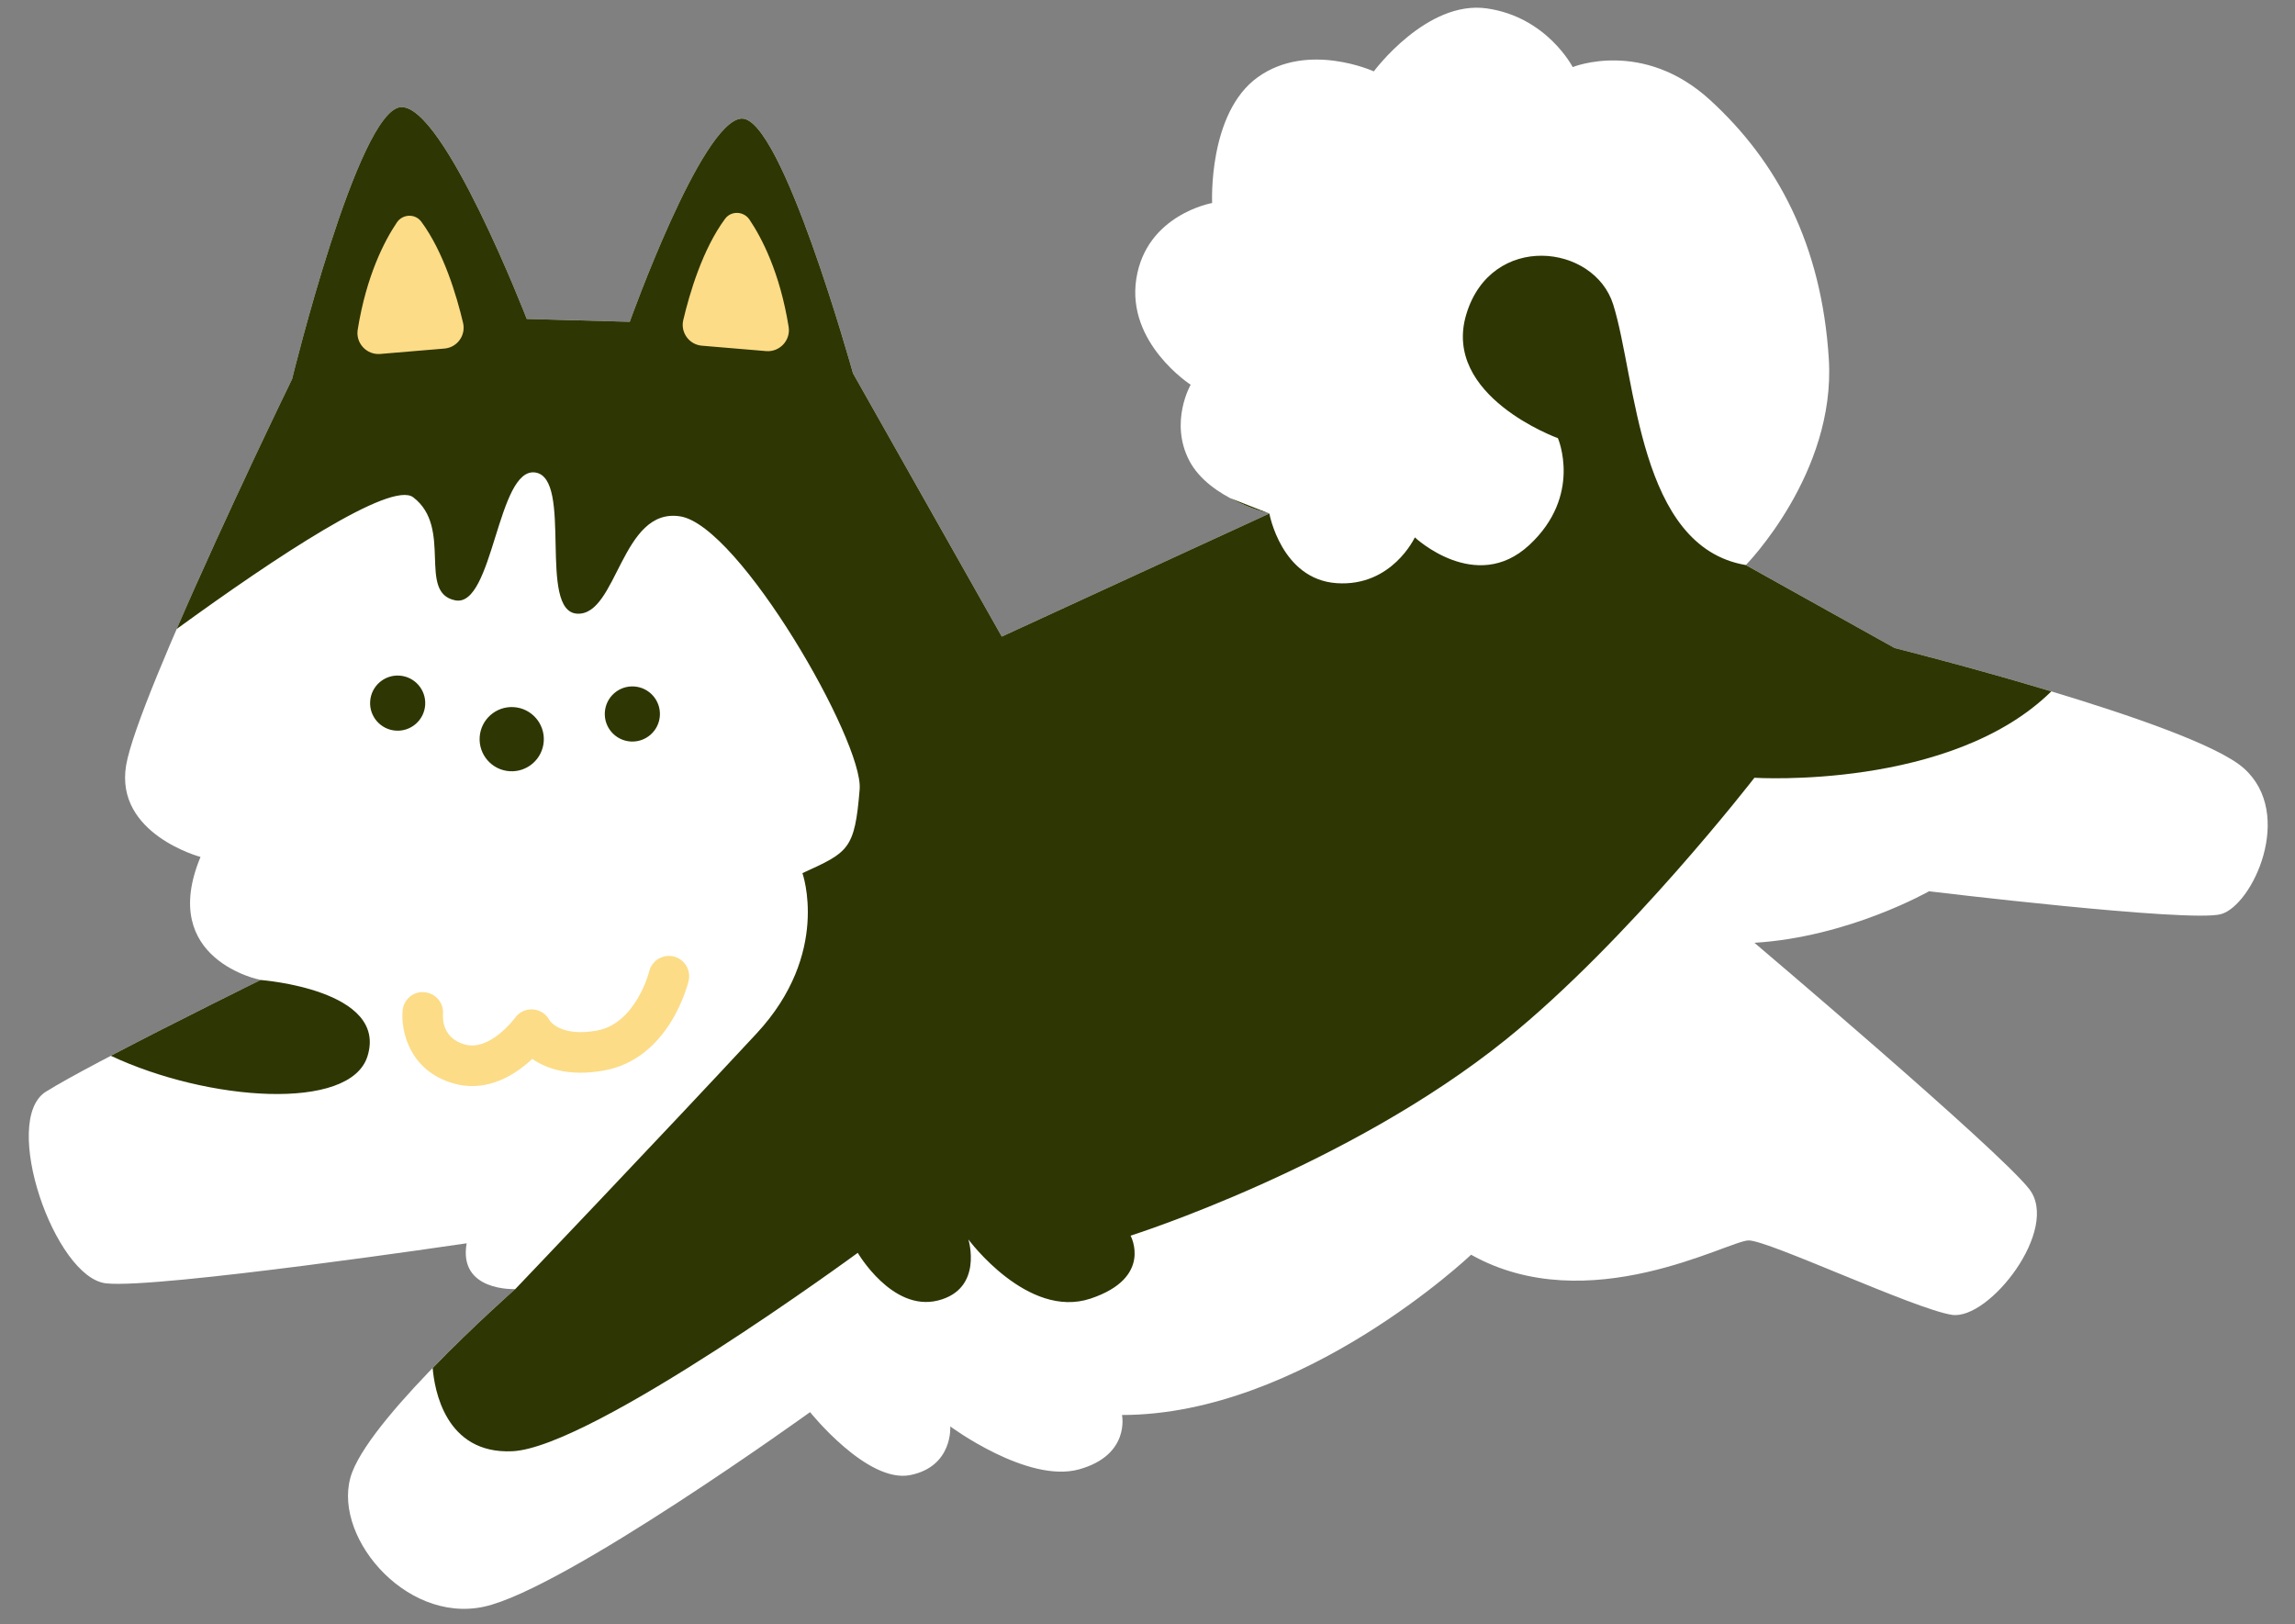
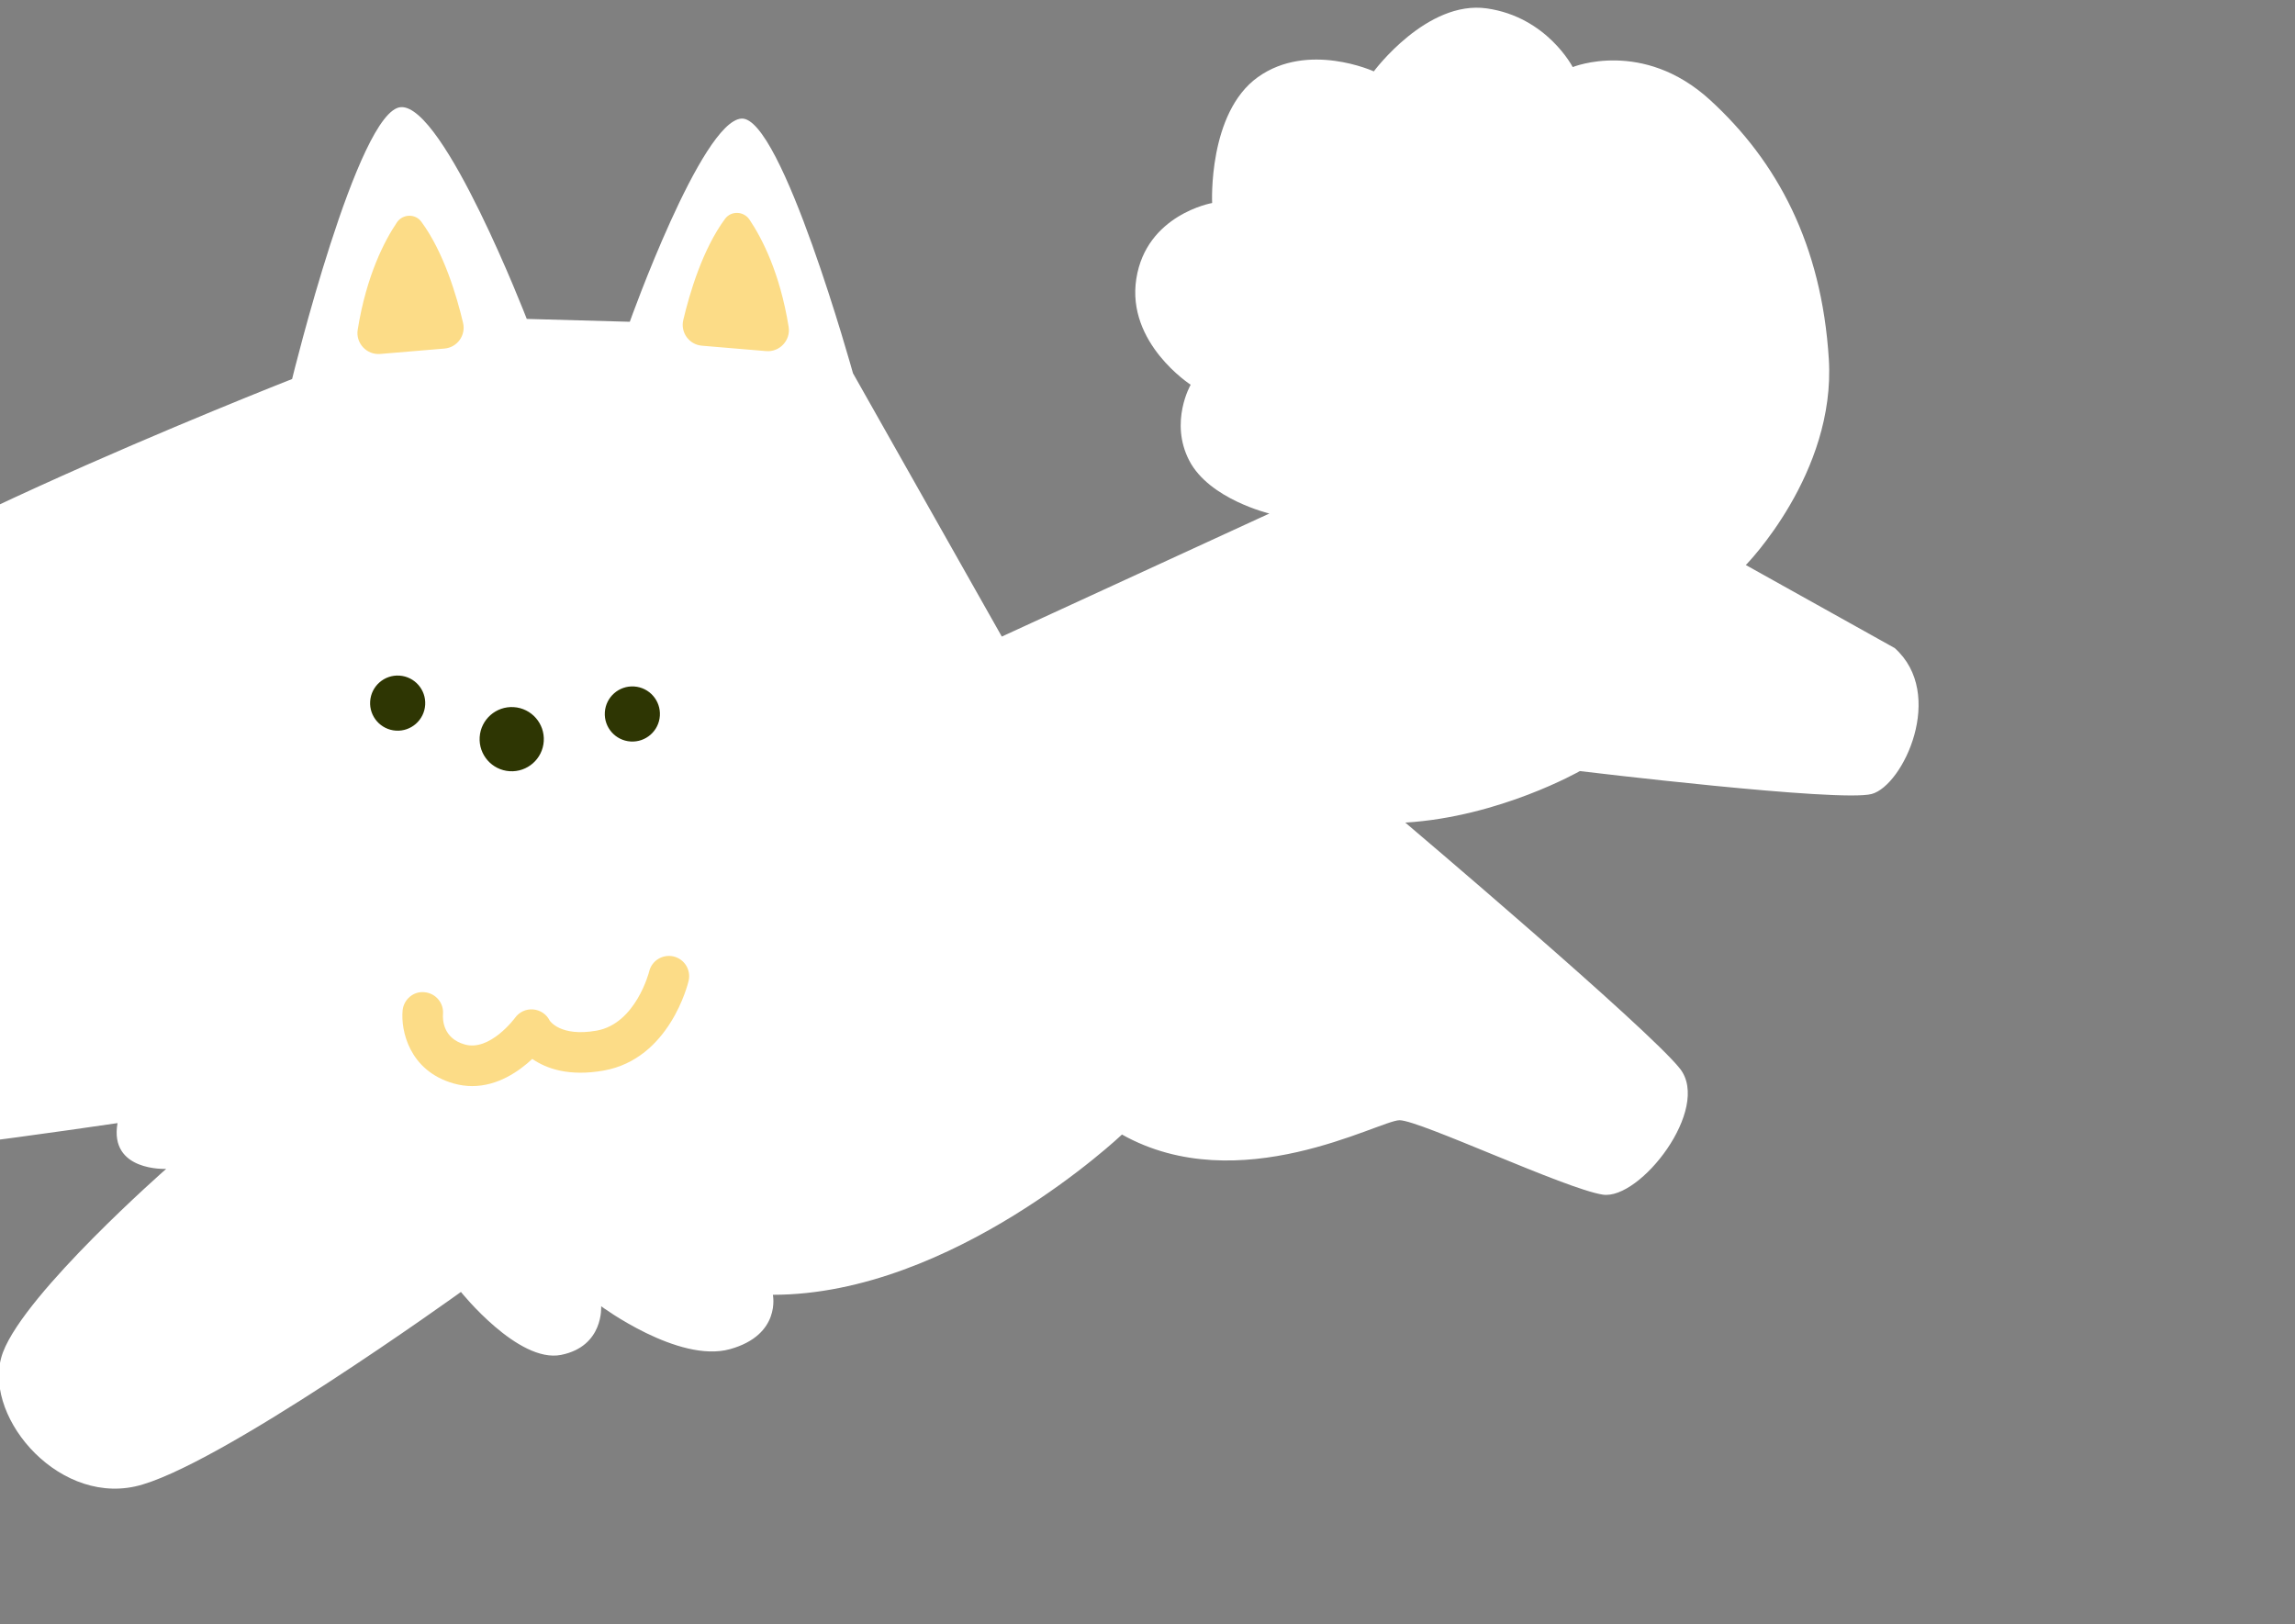
<svg xmlns="http://www.w3.org/2000/svg" fill="#000000" height="400.6" preserveAspectRatio="xMidYMid meet" version="1" viewBox="-7.1 -1.9 566.1 400.6" width="566.1" zoomAndPan="magnify">
  <rect x="-7.1" y="-1.9" width="566.1" height="400.6" fill="#808080" stroke="none" />
  <g id="change1_1">
-     <path d="M64.953,91.588c0,0,16.235-66.353,26.823-67.059s31.059,52.235,31.059,52.235l25.412,0.706 c0,0,17.647-49.412,27.529-50.118c9.882-0.706,27.529,62.823,27.529,62.823l36.706,64.941l66-30.353c0,0-14.824-3.529-19.765-13.059 S286.599,93,286.599,93s-15.882-10.235-13.412-26.118s18.706-18.706,18.706-18.706s-1.059-22.235,11.294-31.059 c12.353-8.824,28.588-1.412,28.588-1.412s13.059-17.647,27.882-15.529c14.823,2.118,21.176,14.471,21.176,14.471 s17.294-7.059,33.882,8.118s27.529,35.647,29.294,63.882c1.765,28.235-20.471,50.823-20.471,50.823l36.706,20.471 c0,0,73.412,18.353,86.117,29.647c12.706,11.294,2.118,33.882-5.647,36c-7.765,2.118-72-5.647-72-5.647 s-19.765,11.294-43.059,12.706c0,0,60,50.823,67.765,60.706s-9.882,32.471-19.059,31.059c-9.176-1.412-45.176-18.353-50.118-18.353 s-39.529,19.765-68.47,3.529c0,0-41.647,39.529-86.117,39.529c0,0,2.118,9.882-10.588,13.412 c-12.706,3.529-31.765-10.588-31.765-10.588s0.706,9.882-9.882,12c-10.588,2.118-24.706-15.529-24.706-15.529 s-60.706,43.765-80.47,48c-19.765,4.235-38.118-18.353-32.471-33.176c5.647-14.823,40.235-45.176,40.235-45.176 s-14.118,0.706-12-11.294c0,0-76.235,11.294-88.941,9.882s-26.118-40.235-14.823-47.294c11.294-7.059,52.941-27.529,52.941-27.529 s-25.412-4.941-14.823-30.353c0,0-21.176-5.647-18.353-22.588S64.953,91.588,64.953,91.588z" fill="#ffffff" />
+     <path d="M64.953,91.588c0,0,16.235-66.353,26.823-67.059s31.059,52.235,31.059,52.235l25.412,0.706 c0,0,17.647-49.412,27.529-50.118c9.882-0.706,27.529,62.823,27.529,62.823l36.706,64.941l66-30.353c0,0-14.824-3.529-19.765-13.059 S286.599,93,286.599,93s-15.882-10.235-13.412-26.118s18.706-18.706,18.706-18.706s-1.059-22.235,11.294-31.059 c12.353-8.824,28.588-1.412,28.588-1.412s13.059-17.647,27.882-15.529c14.823,2.118,21.176,14.471,21.176,14.471 s17.294-7.059,33.882,8.118s27.529,35.647,29.294,63.882c1.765,28.235-20.471,50.823-20.471,50.823l36.706,20.471 c12.706,11.294,2.118,33.882-5.647,36c-7.765,2.118-72-5.647-72-5.647 s-19.765,11.294-43.059,12.706c0,0,60,50.823,67.765,60.706s-9.882,32.471-19.059,31.059c-9.176-1.412-45.176-18.353-50.118-18.353 s-39.529,19.765-68.47,3.529c0,0-41.647,39.529-86.117,39.529c0,0,2.118,9.882-10.588,13.412 c-12.706,3.529-31.765-10.588-31.765-10.588s0.706,9.882-9.882,12c-10.588,2.118-24.706-15.529-24.706-15.529 s-60.706,43.765-80.47,48c-19.765,4.235-38.118-18.353-32.471-33.176c5.647-14.823,40.235-45.176,40.235-45.176 s-14.118,0.706-12-11.294c0,0-76.235,11.294-88.941,9.882s-26.118-40.235-14.823-47.294c11.294-7.059,52.941-27.529,52.941-27.529 s-25.412-4.941-14.823-30.353c0,0-21.176-5.647-18.353-22.588S64.953,91.588,64.953,91.588z" fill="#ffffff" />
  </g>
  <g id="change2_1">
    <path d="M109.38,265.991c-1.484,0-3.03-0.2-4.624-0.659c-10.979-3.135-13.008-13.135-12.546-17.983 c0.261-2.749,2.71-4.829,5.452-4.502c2.732,0.259,4.741,2.671,4.509,5.4c-0.095,1.382,0.024,5.957,5.332,7.471 c6.233,1.821,12.38-6.479,12.439-6.562c1.021-1.421,2.695-2.222,4.465-2.07c1.743,0.142,3.293,1.172,4.077,2.739 c0.022,0.02,2.576,4.087,11.589,2.49c9.67-1.729,12.922-14.448,12.952-14.58c0.632-2.686,3.328-4.336,6.013-3.721 c2.688,0.635,4.355,3.325,3.723,6.016c-0.186,0.781-4.705,19.233-20.93,22.129c-8.582,1.533-14.197-0.483-17.634-2.866 C120.881,262.388,115.669,265.991,109.38,265.991z" fill="#fcdc87" />
  </g>
  <g id="change3_1">
-     <path d="M20.24,258.518c16.185-8.487,36.948-18.695,36.948-18.695s31.53,2.353,26.353,18.824 C79.242,272.324,44.156,269.746,20.24,258.518z M306.011,124.764l-9.689-3.799C301.311,123.645,306.011,124.764,306.011,124.764z M57.188,239.823l-2.17-0.592C56.331,239.652,57.188,239.823,57.188,239.823z M119.305,356.058 c19.765-0.941,85.176-48.941,85.176-48.941s8.47,14.588,19.765,11.765c11.294-2.823,7.529-15.059,7.529-15.059 s14.588,19.765,30.117,14.588c15.529-5.176,9.883-15.529,9.883-15.529s53.647-16.941,92.706-48.47 c30.099-24.297,61.176-64.471,61.176-64.471s48.446,3.097,73.234-21.305c-20.076-6.052-38.646-10.695-38.646-10.695l-36.706-20.47 c-26.588-4.471-26.977-45.902-32.706-64.235c-4.706-15.059-30.118-17.882-36.235,2.353s22.588,30.588,22.588,30.588 s6.118,14.118-7.059,26.353c-13.177,12.235-28.235-1.882-28.235-1.882s-5.647,12.235-19.294,11.294 c-13.647-0.941-16.588-17.177-16.588-17.177l-66,30.353l-36.706-64.941c0,0-17.647-63.529-27.53-62.823 c-9.882,0.706-27.529,50.117-27.529,50.117l-25.412-0.706c0,0-20.471-52.941-31.059-52.235 c-10.588,0.706-26.823,67.059-26.823,67.059s-16.388,33.687-28.469,61.66c24.453-17.771,52.905-36.634,58.351-32.484 c9.882,7.529,0.941,23.529,10.353,25.412c9.412,1.882,10.353-32.941,19.765-31.529c9.412,1.412,0.471,34.353,10.353,34.823 c9.882,0.471,10.823-26.353,25.412-24c14.588,2.353,45.176,55.529,44.235,67.294c-1.201,15.018-2.823,15.529-14.118,20.706 c0,0,7.059,19.765-11.294,39.529c-23.507,25.315-59.529,63.058-59.529,63.058s-10.172,8.94-20.383,19.474 C100.045,340.684,102.669,356.85,119.305,356.058z" fill="#2e3603" />
-   </g>
+     </g>
  <g id="change4_1">
    <path d="M161.442,77.034c1.564-6.63,4.777-17.485,10.305-24.96c1.511-2.043,4.599-1.918,6.02,0.188 c2.994,4.436,7.499,12.983,9.666,26.465c0.531,3.303-2.214,6.254-5.547,5.974l-15.852-1.332 C162.883,83.104,160.716,80.112,161.442,77.034z M107.123,77.739c-1.564-6.63-4.777-17.485-10.305-24.96 c-1.511-2.043-4.599-1.918-6.02,0.188c-2.994,4.436-7.499,12.983-9.666,26.465c-0.531,3.303,2.214,6.254,5.547,5.974l15.852-1.332 C105.682,83.81,107.849,80.818,107.123,77.739z" fill="#fcdc87" />
  </g>
  <g id="change5_1">
    <path d="M97.777,171.969c-0.242,3.748-3.477,6.59-7.224,6.348s-6.59-3.477-6.348-7.224 c0.242-3.748,3.477-6.59,7.224-6.348S98.02,168.221,97.777,171.969z M149.319,167.423c-3.748-0.242-6.982,2.6-7.224,6.348 c-0.242,3.748,2.6,6.982,6.348,7.224c3.748,0.242,6.982-2.6,7.224-6.348C155.909,170.9,153.067,167.665,149.319,167.423z M119.634,172.518c-4.365-0.282-8.132,3.028-8.414,7.393c-0.282,4.365,3.028,8.132,7.393,8.414c4.365,0.282,8.132-3.028,8.414-7.393 C127.309,176.567,123.999,172.8,119.634,172.518z" fill="#2e3603" />
  </g>
</svg>